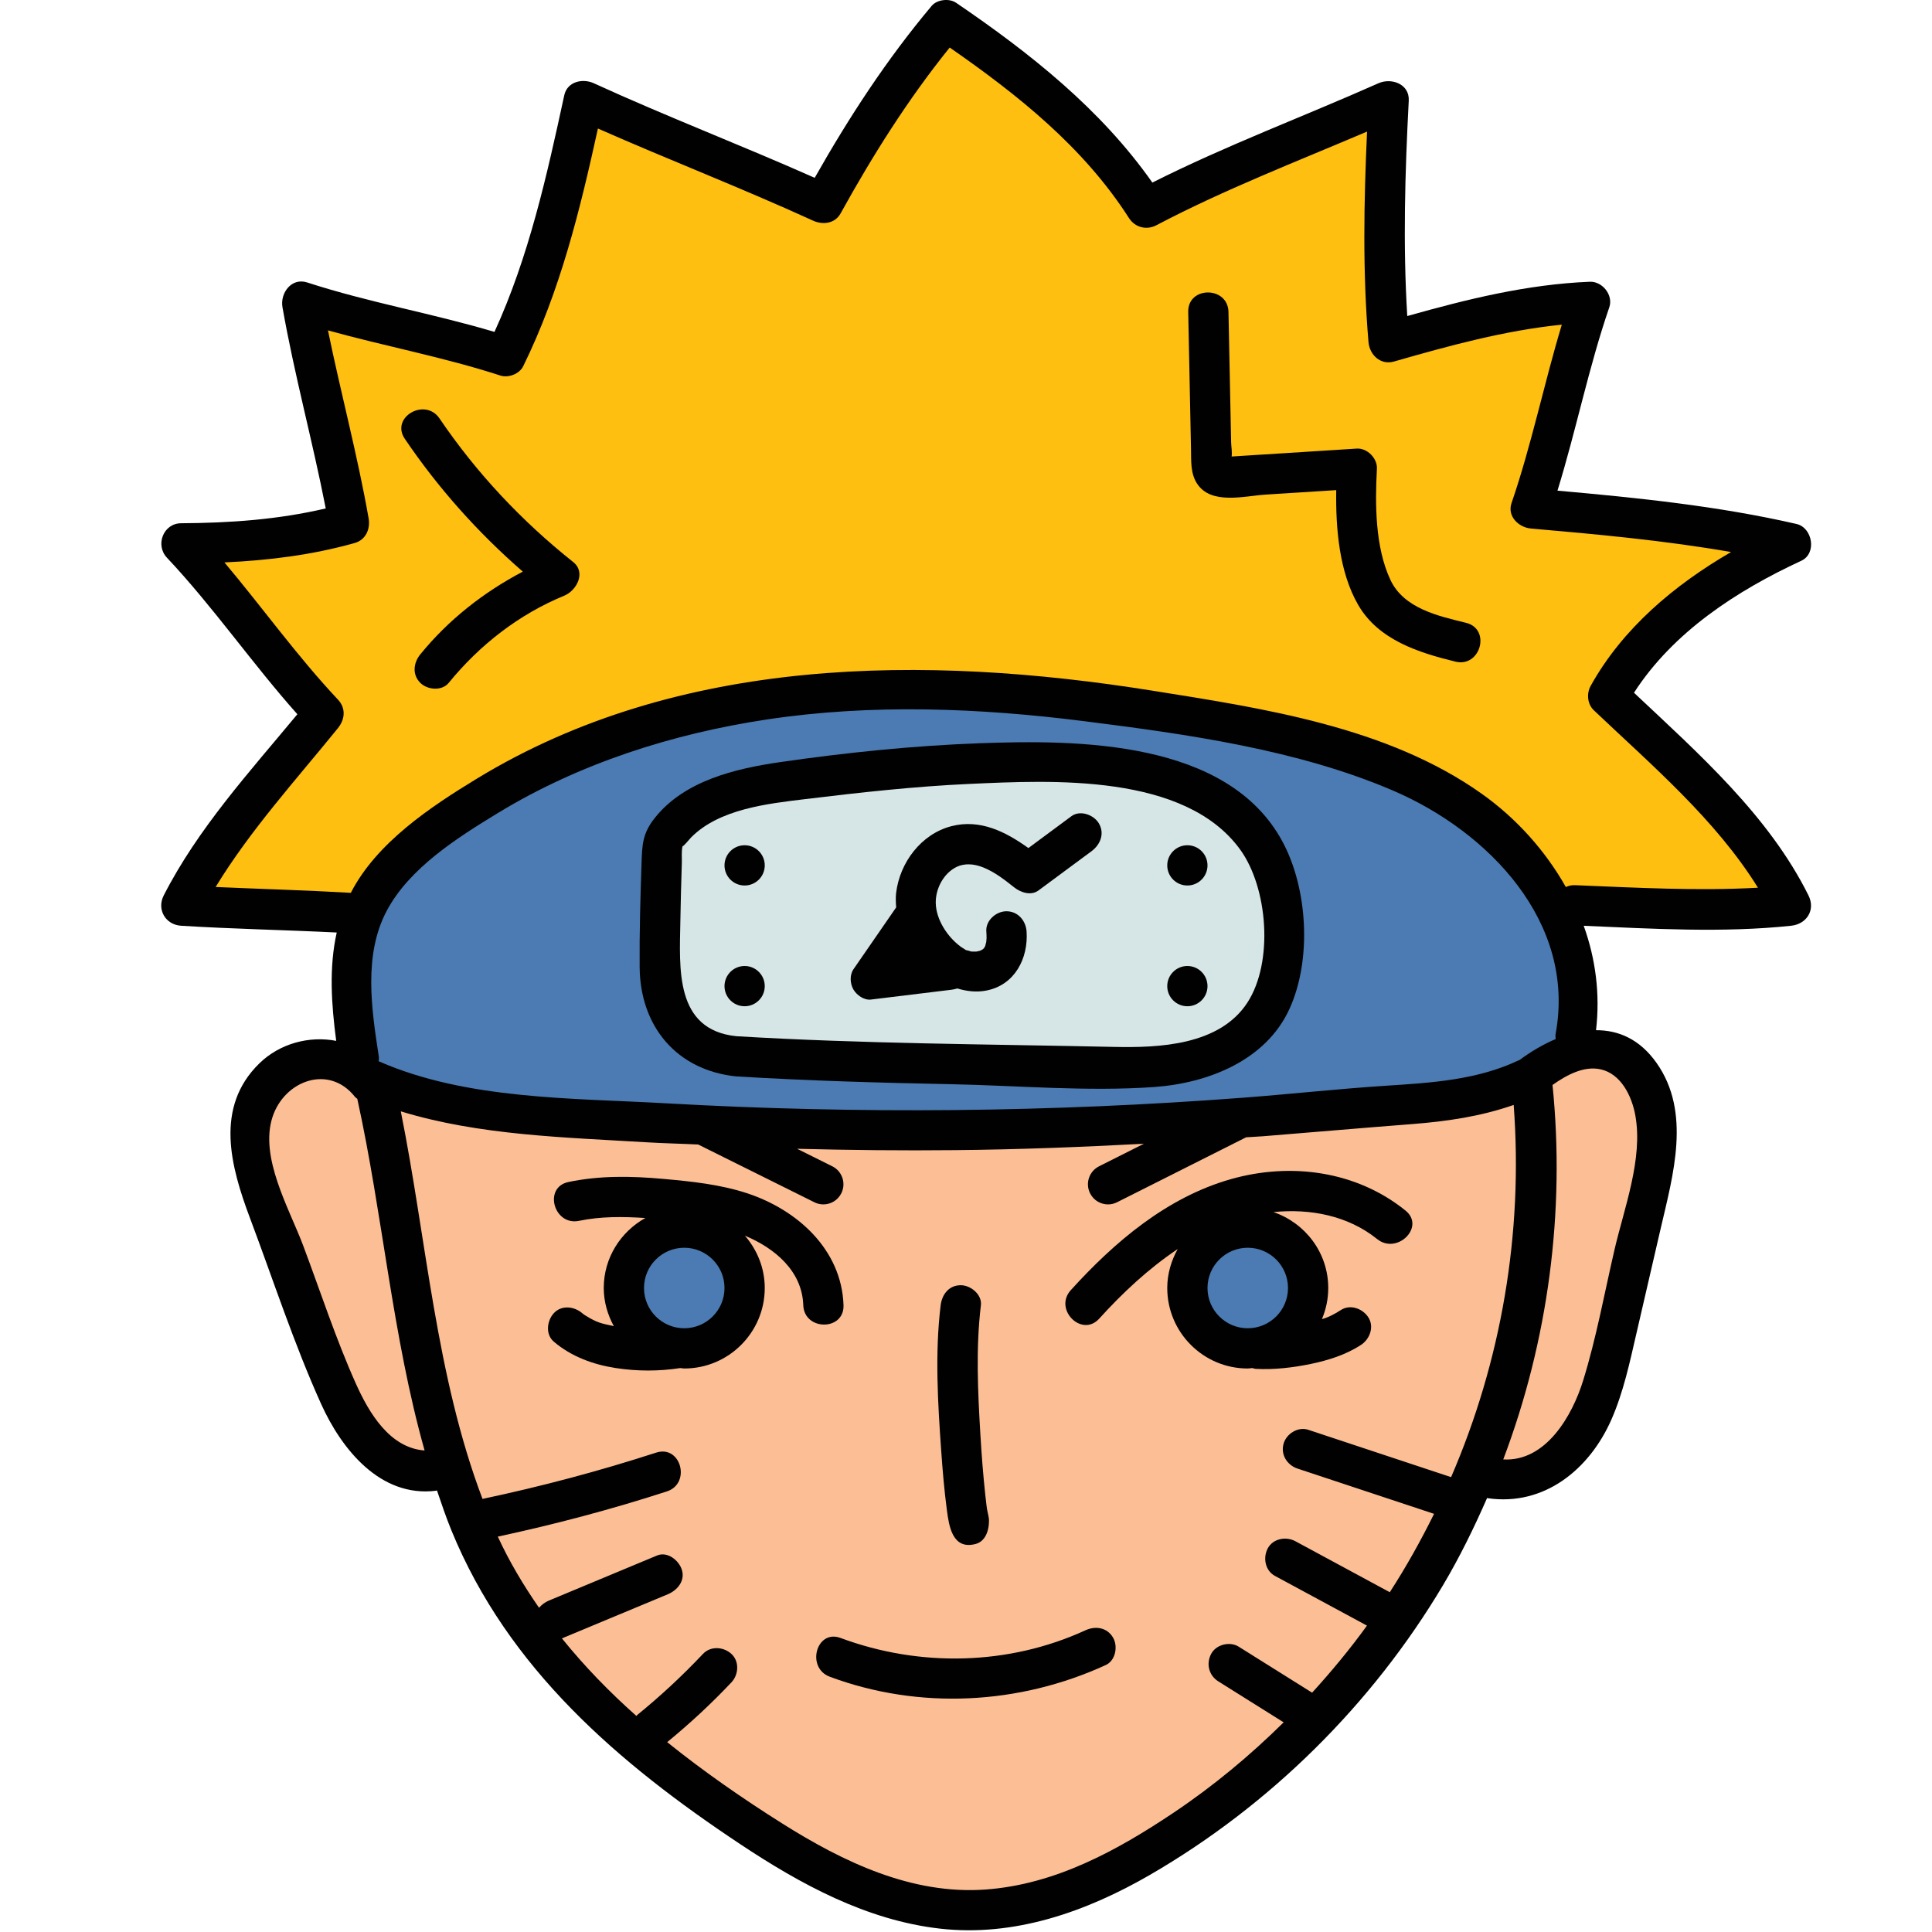
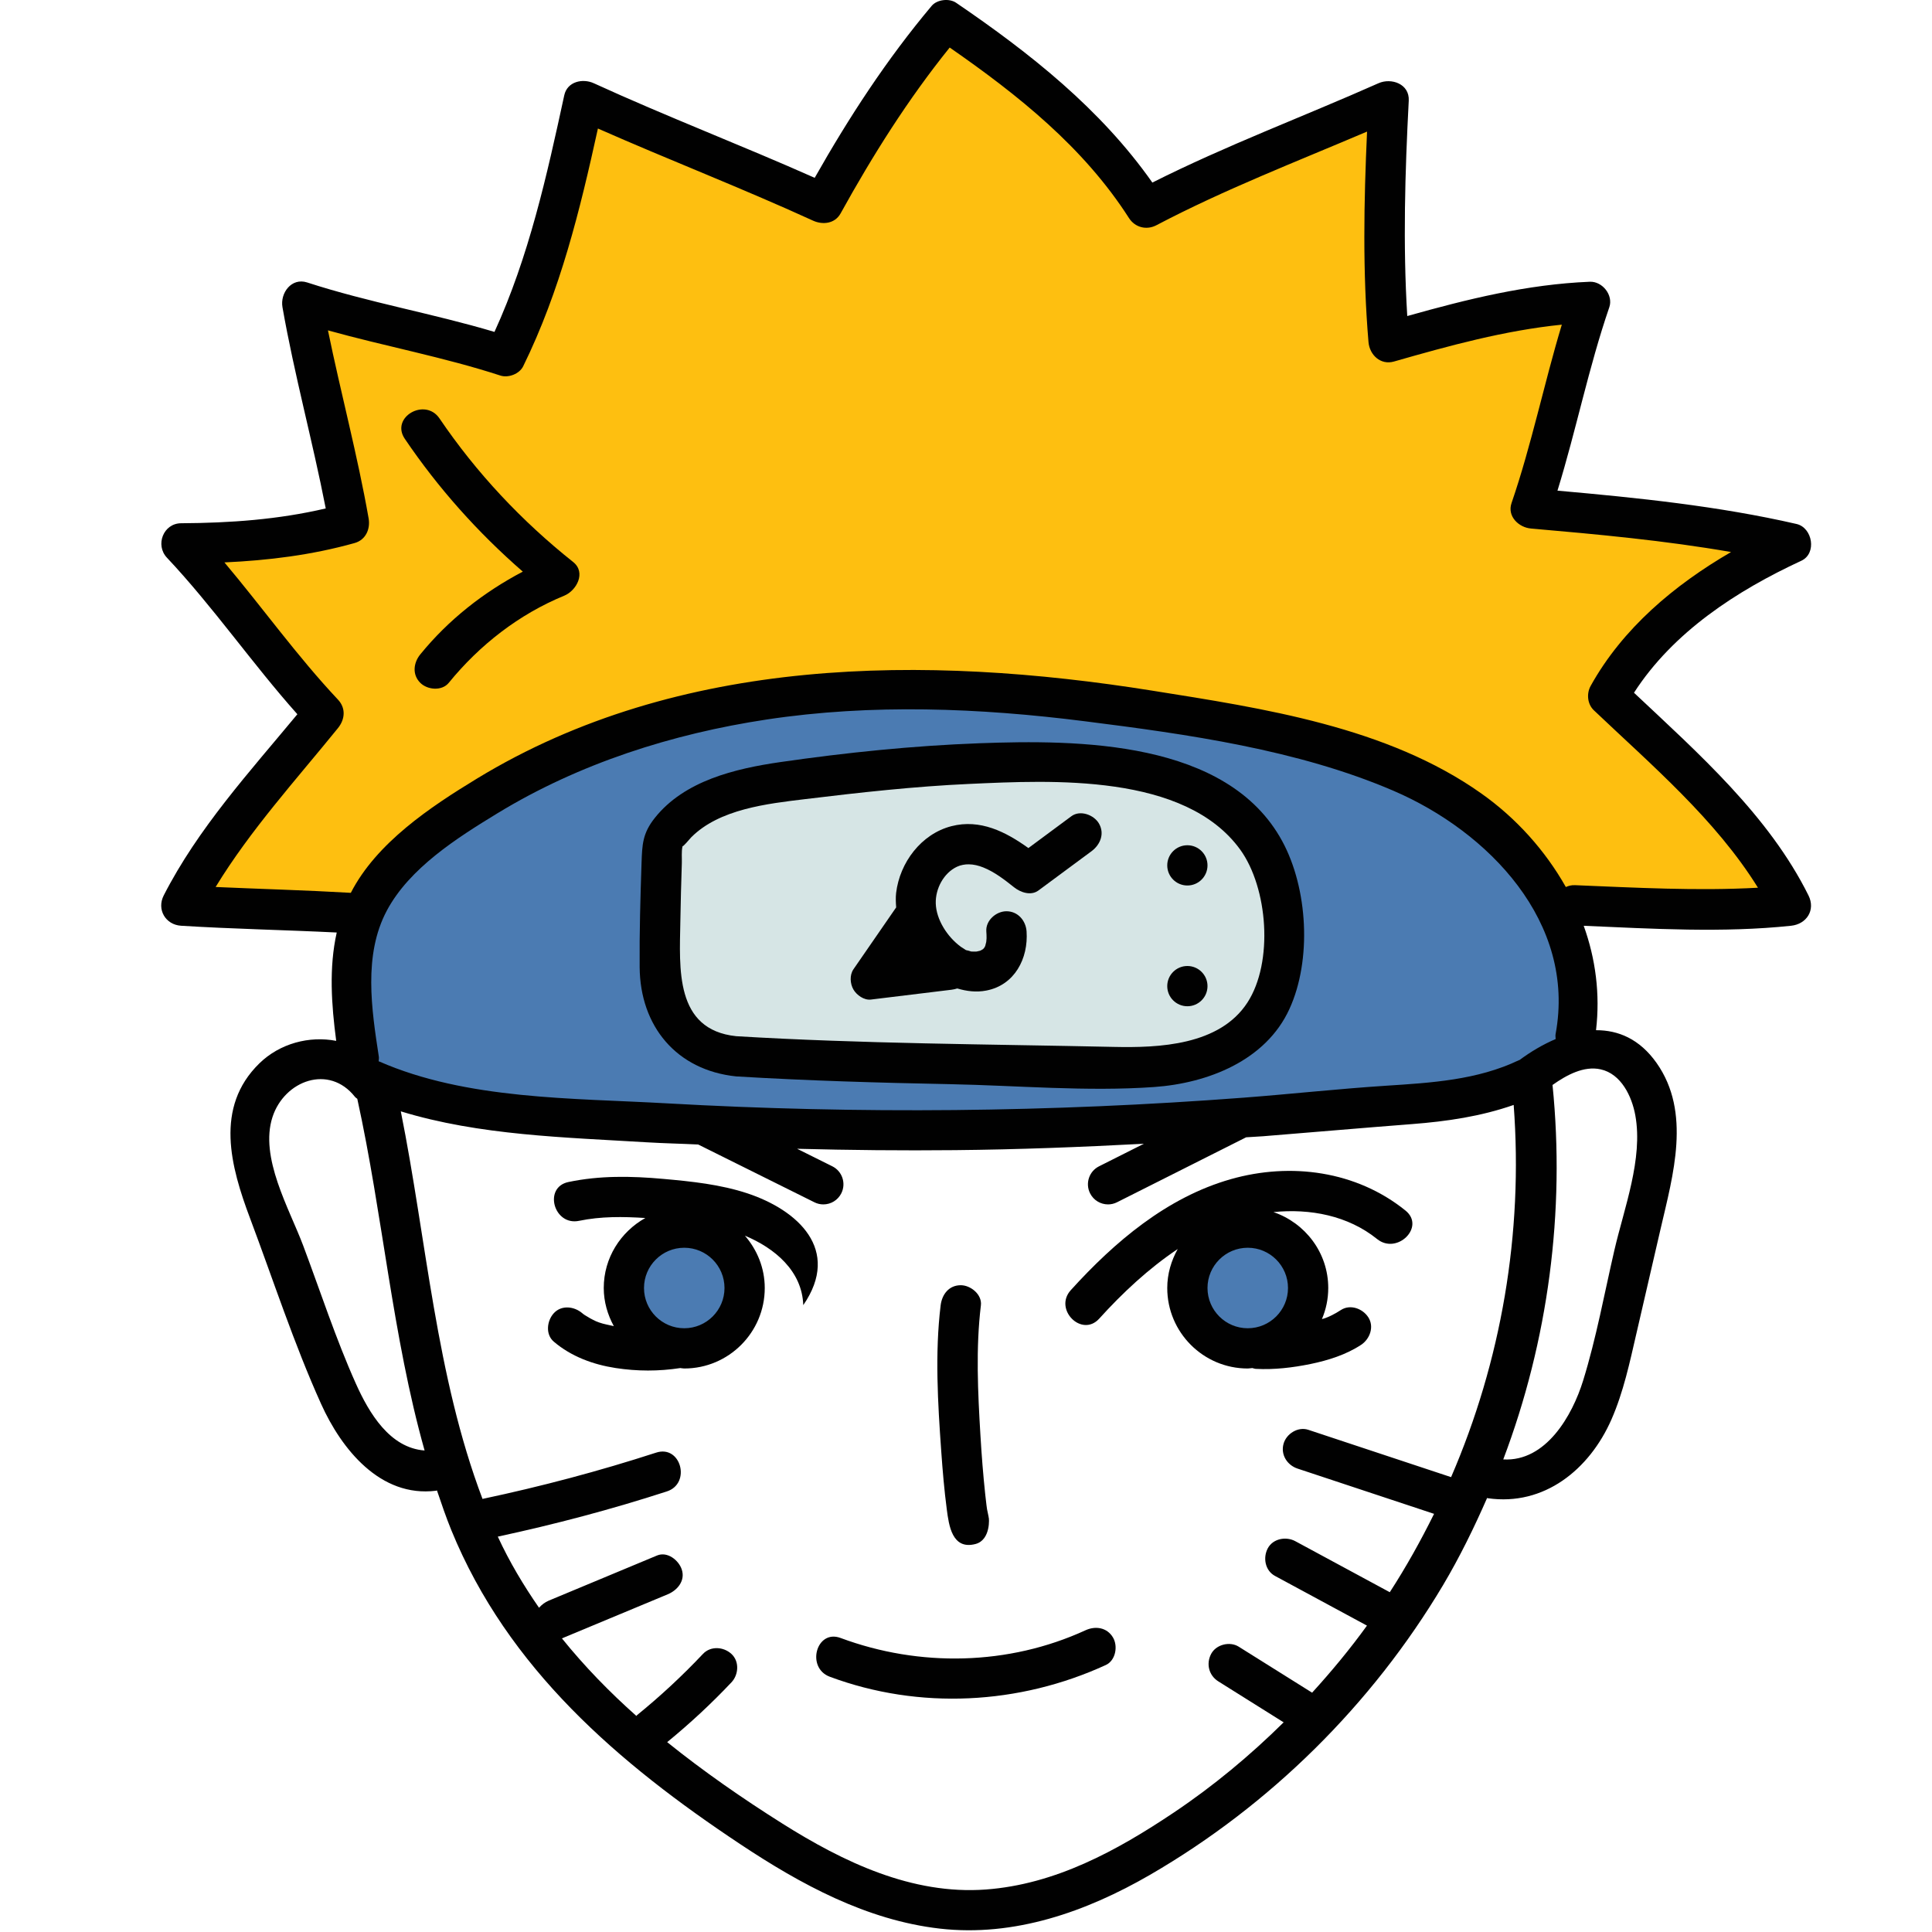
<svg xmlns="http://www.w3.org/2000/svg" viewBox="0 0 48 48" width="96px" height="96px">
-   <path fill="#fcbf95" d="M9.021,27.032c0,0-1.017-1.181-2.439,0c0,0-0.709,0.914,0.14,3.172c0,0,1.629,6.881,4.055,6.051 c0,0,2.875,8.733,12.991,11.196c0,0,7.793-0.291,12.944-10.914c0,0,2.729,1.148,3.557-3.945c0,0,2.413-5.803-0.566-6.56 c0,0-1.538,0.198-1.666,0.589c-0.062,0.191-6.958,1.284-14.036,1.338C16.608,28.018,9.021,27.032,9.021,27.032z" />
  <circle cx="17.019" cy="32.006" r="1.208" fill="#4b7bb2" />
  <circle cx="31" cy="32.006" r="1.208" fill="#4b7bb2" />
  <path fill="#4b7bb2" d="M9.013,26.533c0,0-0.699-3.919,0.823-5.033s5.998-3.771,11.001-4.13c0,0,11.864-0.431,15.207,2.681 c0,0,3.831,1.963,2.984,5.625c0,0-1.093,1.516-6.04,1.803c0,0-11.449,1.152-17.709,0.353C9.021,27.032,9.013,26.533,9.013,26.533z" />
  <path fill="#d6e5e5" d="M16.589,21.57c0,0,0.12-1.508,2.142-1.939c0,0,7.372-1.388,9.874-0.251 c0,0,2.908,0.503,3.088,2.777c0,0,0.922,3.375-2.25,4.081l-12.746-0.263L16.589,21.57z" />
  <path fill="#febf10" d="M9.166,22.741L4.5,22.5l3.652-4.771L4.729,13.63l3.949-0.62l-0.834-5.4l4.788,1.109l2.082-6.122 l5.932,2.397l3.016-4.213l4.935,4.32l5.781-2.286l0.225,5.654l4.787-0.966l-1.174,5.03l5.913,0.884c0,0-3.93,2.94-4.083,3.709 c0,0,4.469,4.736,4.456,5.565l-6.213-0.282c0,0-1.782-5.168-13.787-5.224C11.926,17.127,9.166,22.741,9.166,22.741z" />
  <path fill="#010101" d="M24.564,37.707c0.004-0.01-0.033-0.158-0.041-0.209c-0.004-0.024-0.007-0.047-0.01-0.071 c-0.002-0.012-0.003-0.018-0.005-0.038c-0.01-0.087-0.021-0.174-0.03-0.26c-0.052-0.487-0.09-0.976-0.119-1.465 c-0.064-1.07-0.118-2.166,0.011-3.233c0.033-0.268-0.253-0.5-0.5-0.5c-0.297,0-0.467,0.231-0.5,0.5 c-0.145,1.195-0.07,2.429,0.015,3.626c0.034,0.483,0.075,0.965,0.138,1.445c0.052,0.393,0.13,1.012,0.715,0.858 C24.625,38.256,24.573,37.686,24.564,37.707z" />
  <path fill="#010101" d="M20.618,41.659c2.225,0.827,4.705,0.695,6.855-0.292c0.245-0.112,0.307-0.468,0.179-0.684 c-0.149-0.251-0.437-0.293-0.684-0.179c-1.911,0.877-4.121,0.921-6.084,0.191C20.28,40.47,20.019,41.437,20.618,41.659 L20.618,41.659z" />
  <path fill="#010101" d="M31.855,20.895c-1.365-2.509-5.077-2.519-7.525-2.429c-1.649,0.061-3.311,0.232-4.944,0.468 c-1.117,0.162-2.382,0.46-3.119,1.389c-0.303,0.382-0.312,0.659-0.328,1.117c-0.029,0.862-0.054,1.726-0.047,2.588 c0.011,1.466,0.912,2.56,2.397,2.715c1.771,0.107,3.544,0.158,5.317,0.193c1.67,0.033,3.4,0.189,5.066,0.071 c1.332-0.094,2.776-0.654,3.363-1.938C32.595,23.849,32.494,22.068,31.855,20.895z M30.992,24.908 c-0.691,1.065-2.195,1.127-3.321,1.102c-3.128-0.068-6.257-0.078-9.381-0.266c-1.532-0.16-1.406-1.693-1.387-2.846 c0.008-0.486,0.021-0.972,0.037-1.457c0.004-0.126-0.012-0.281,0.015-0.405c0.003-0.012,0.005-0.014,0.007-0.023 c-0.017,0.061,0.183-0.181,0.212-0.211c0.699-0.702,1.888-0.834,2.822-0.947c1.36-0.165,2.725-0.317,4.094-0.379 c2.041-0.092,5.347-0.267,6.723,1.633C31.501,22.06,31.644,23.903,30.992,24.908z" />
  <path fill="#010101" d="M27.302,20.458c-0.125-0.214-0.466-0.341-0.684-0.179c-0.356,0.263-0.712,0.527-1.068,0.791 c-0.562-0.404-1.198-0.728-1.912-0.544c-0.753,0.194-1.283,0.905-1.374,1.657c-0.014,0.118-0.008,0.24,0.001,0.361 c-0.354,0.512-0.707,1.025-1.061,1.537c-0.099,0.144-0.085,0.359,0,0.505c0.081,0.138,0.263,0.268,0.432,0.248 c0.667-0.081,1.334-0.163,2.002-0.244c0.052-0.006,0.099-0.018,0.145-0.032c0.229,0.068,0.469,0.101,0.722,0.052 c0.704-0.135,1.046-0.797,1-1.47c-0.019-0.269-0.217-0.5-0.5-0.5c-0.256,0-0.519,0.229-0.5,0.5 c0.004,0.057,0.007,0.114,0.006,0.171c0,0.02-0.008,0.083-0.008,0.091c-0.008,0.035-0.017,0.069-0.026,0.103 c0,0.001-0.001,0.003-0.002,0.004c-0.008,0.013-0.019,0.033-0.022,0.038c-0.003,0.004-0.006,0.009-0.009,0.013 c-0.002,0.002,0.002-0.003-0.001,0c-0.013,0.012-0.016,0.016-0.02,0.021c-0.019,0.011-0.039,0.022-0.058,0.034 c-0.01,0.004-0.02,0.008-0.03,0.01c-0.016,0.004-0.033,0.008-0.051,0.011c-0.004,0.002-0.012,0.006-0.042,0.006 c-0.032,0-0.064,0-0.096-0.001c-0.005,0-0.012,0-0.018-0.001c-0.037-0.014-0.088-0.027-0.129-0.035 c-0.04-0.03-0.086-0.053-0.127-0.082c-0.341-0.251-0.61-0.677-0.623-1.075c-0.012-0.37,0.199-0.761,0.529-0.915 c0.092-0.043,0.198-0.06,0.291-0.059c0.122,0.001,0.243,0.031,0.359,0.077c0.28,0.111,0.533,0.308,0.767,0.494 c0.16,0.127,0.417,0.218,0.606,0.078c0.441-0.326,0.881-0.652,1.322-0.978C27.339,20.982,27.449,20.709,27.302,20.458z" />
  <path fill="#010101" d="M14.24,13.963c-1.279-1.017-2.403-2.213-3.32-3.566c-0.359-0.53-1.226-0.03-0.863,0.505 c0.83,1.226,1.817,2.331,2.932,3.3c-0.974,0.512-1.845,1.194-2.547,2.056c-0.17,0.209-0.205,0.503,0,0.707 c0.176,0.176,0.536,0.21,0.707,0c0.767-0.941,1.744-1.703,2.871-2.166C14.322,14.674,14.569,14.225,14.24,13.963z" />
-   <path fill="#010101" d="M36.424,15.474c-0.691-0.169-1.546-0.357-1.879-1.066c-0.382-0.814-0.383-1.885-0.336-2.763 c0.014-0.258-0.241-0.516-0.5-0.5c-0.593,0.038-1.186,0.075-1.779,0.113c-0.323,0.02-0.647,0.041-0.97,0.061 c-0.12,0.008-0.241,0.016-0.361,0.023c0.017-0.103-0.01-0.255-0.012-0.349c-0.003-0.162-0.007-0.324-0.01-0.487 c-0.006-0.297-0.012-0.595-0.018-0.892c-0.013-0.622-0.025-1.243-0.038-1.865c-0.013-0.643-1.013-0.645-1,0 c0.016,0.757,0.031,1.514,0.046,2.271c0.008,0.378,0.016,0.757,0.023,1.135c0.006,0.292-0.016,0.598,0.146,0.853 c0.346,0.545,1.177,0.314,1.71,0.28c0.584-0.037,1.168-0.074,1.752-0.111c-0.015,0.967,0.078,2.045,0.547,2.854 c0.503,0.868,1.498,1.183,2.414,1.407C36.783,16.592,37.05,15.628,36.424,15.474z" />
-   <path fill="#010101" d="M18.571,29.649c-0.674-0.223-1.391-0.297-2.095-0.36c-0.79-0.071-1.574-0.086-2.354,0.078 c-0.63,0.132-0.363,1.096,0.266,0.964c0.542-0.113,1.094-0.105,1.645-0.07C15.42,30.604,15,31.25,15,32 c0,0.344,0.096,0.664,0.25,0.947c-0.122-0.029-0.247-0.048-0.366-0.091c-0.024-0.009-0.048-0.019-0.072-0.028c-0.001,0,0,0-0.001,0 c-0.049-0.024-0.099-0.047-0.147-0.074c-0.047-0.026-0.092-0.053-0.137-0.082c-0.008-0.006-0.028-0.018-0.042-0.03 c-0.006-0.005-0.013-0.011-0.019-0.016c-0.199-0.17-0.515-0.21-0.707,0c-0.171,0.187-0.213,0.526,0,0.707 c0.433,0.369,0.977,0.569,1.535,0.655c0.538,0.083,1.072,0.083,1.608,0.001C16.935,33.992,16.966,34,17,34c1.103,0,2-0.897,2-2 c0-0.498-0.19-0.949-0.493-1.3c0.74,0.31,1.421,0.874,1.45,1.726c0.022,0.642,1.023,0.645,1,0 C20.909,31.044,19.812,30.061,18.571,29.649z M17,33c-0.552,0-1-0.448-1-1s0.448-1,1-1s1,0.448,1,1C18,32.552,17.552,33,17,33z" />
+   <path fill="#010101" d="M18.571,29.649c-0.674-0.223-1.391-0.297-2.095-0.36c-0.79-0.071-1.574-0.086-2.354,0.078 c-0.63,0.132-0.363,1.096,0.266,0.964c0.542-0.113,1.094-0.105,1.645-0.07C15.42,30.604,15,31.25,15,32 c0,0.344,0.096,0.664,0.25,0.947c-0.122-0.029-0.247-0.048-0.366-0.091c-0.024-0.009-0.048-0.019-0.072-0.028c-0.001,0,0,0-0.001,0 c-0.049-0.024-0.099-0.047-0.147-0.074c-0.047-0.026-0.092-0.053-0.137-0.082c-0.008-0.006-0.028-0.018-0.042-0.03 c-0.006-0.005-0.013-0.011-0.019-0.016c-0.199-0.17-0.515-0.21-0.707,0c-0.171,0.187-0.213,0.526,0,0.707 c0.433,0.369,0.977,0.569,1.535,0.655c0.538,0.083,1.072,0.083,1.608,0.001C16.935,33.992,16.966,34,17,34c1.103,0,2-0.897,2-2 c0-0.498-0.19-0.949-0.493-1.3c0.74,0.31,1.421,0.874,1.45,1.726C20.909,31.044,19.812,30.061,18.571,29.649z M17,33c-0.552,0-1-0.448-1-1s0.448-1,1-1s1,0.448,1,1C18,32.552,17.552,33,17,33z" />
  <path fill="#010101" d="M34.919,30.076c-1.22-0.985-2.849-1.204-4.34-0.78c-1.586,0.451-2.889,1.558-3.976,2.758 c-0.431,0.476,0.274,1.185,0.707,0.707c0.578-0.639,1.227-1.245,1.95-1.729C29.1,31.32,29,31.647,29,32c0,1.103,0.897,2,2,2 c0.039,0,0.075-0.009,0.113-0.011c0.03,0.006,0.057,0.019,0.089,0.02c0.453,0.024,0.914-0.03,1.358-0.121 c0.434-0.089,0.884-0.231,1.256-0.476c0.218-0.144,0.331-0.449,0.179-0.684c-0.14-0.218-0.451-0.333-0.684-0.179 c-0.075,0.049-0.152,0.094-0.233,0.133c-0.019,0.009-0.038,0.018-0.057,0.027C33.019,32.71,33.01,32.714,33,32.718 c-0.009,0.004-0.019,0.008-0.024,0.01c-0.026,0.01-0.052,0.02-0.078,0.029c-0.018,0.006-0.037,0.009-0.055,0.015 C32.944,32.534,33,32.273,33,32c0-0.878-0.573-1.617-1.361-1.886c0.91-0.092,1.852,0.087,2.574,0.669 C34.709,31.184,35.421,30.481,34.919,30.076z M32,32c0,0.552-0.448,1-1,1s-1-0.448-1-1s0.448-1,1-1S32,31.448,32,32z" />
-   <circle cx="18.5" cy="21.5" r=".5" fill="#010101" />
-   <circle cx="18.5" cy="24.5" r=".5" fill="#010101" />
  <circle cx="29.5" cy="21.5" r=".5" fill="#010101" />
  <circle cx="29.5" cy="24.5" r=".5" fill="#010101" />
  <path fill="#010101" d="M44.932,22.248c-0.986-1.985-2.735-3.531-4.336-5.037c0.972-1.508,2.552-2.536,4.157-3.279 c0.392-0.181,0.28-0.822-0.119-0.914c-1.94-0.446-3.951-0.651-5.939-0.828c0.466-1.509,0.774-3.062,1.288-4.557 C40.086,7.332,39.811,6.988,39.5,7c-1.56,0.063-3.047,0.433-4.537,0.852C34.854,6.069,34.907,4.283,35,2.5 c0.022-0.415-0.432-0.574-0.752-0.432c-1.869,0.831-3.79,1.547-5.618,2.468c-1.284-1.828-3.04-3.217-4.877-4.468 c-0.169-0.115-0.472-0.082-0.606,0.078c-1.117,1.329-2.053,2.766-2.906,4.272c-1.818-0.809-3.678-1.521-5.488-2.35 c-0.275-0.126-0.66-0.044-0.734,0.299c-0.434,2.003-0.879,4.01-1.734,5.879C10.747,7.787,9.16,7.515,7.633,7.018 C7.24,6.89,6.956,7.283,7.018,7.633c0.295,1.68,0.749,3.326,1.075,4.999C6.91,12.909,5.723,12.993,4.5,13 c-0.442,0.002-0.648,0.541-0.354,0.854c1.159,1.232,2.118,2.63,3.242,3.891c-1.19,1.436-2.468,2.834-3.321,4.503 C3.89,22.596,4.112,22.976,4.5,23c1.288,0.08,2.578,0.104,3.866,0.168C8.17,24.043,8.234,24.96,8.353,25.86 c-0.668-0.129-1.399,0.062-1.909,0.559c-1.12,1.092-0.713,2.568-0.231,3.85c0.577,1.535,1.09,3.117,1.765,4.612 c0.504,1.118,1.468,2.329,2.854,2.156c0.009-0.001,0.015-0.006,0.024-0.008c0.112,0.332,0.225,0.664,0.358,0.99 c1.406,3.437,4.153,5.79,7.179,7.8c1.502,0.998,3.139,1.889,4.957,2.097c1.851,0.212,3.64-0.421,5.22-1.335 c2.983-1.728,5.517-4.234,7.281-7.196c0.415-0.698,0.771-1.427,1.096-2.168c0.006,0.001,0.009,0.005,0.016,0.006 c1.402,0.202,2.527-0.715,3.072-1.954c0.301-0.686,0.455-1.419,0.623-2.146c0.2-0.865,0.4-1.731,0.6-2.596 c0.309-1.334,0.766-2.891-0.102-4.12c-0.421-0.595-0.951-0.814-1.503-0.812c0.105-0.898-0.011-1.775-0.306-2.594 C41.052,23.074,42.804,23.18,44.5,23C44.886,22.959,45.111,22.609,44.932,22.248z M38.65,25.815 c-0.313,0.133-0.618,0.313-0.898,0.521c-0.005,0.002-0.01,0.001-0.015,0.004c-1.035,0.495-2.182,0.562-3.308,0.635 c-1.182,0.077-2.359,0.207-3.541,0.297c-2.383,0.181-4.772,0.283-7.162,0.307c-2.39,0.023-4.78-0.032-7.166-0.167 c-2.333-0.132-4.966-0.087-7.141-1.041c-0.004-0.002-0.008-0.001-0.012-0.003c0.002-0.038,0.011-0.073,0.005-0.115 c-0.181-1.178-0.388-2.527,0.198-3.628c0.563-1.059,1.751-1.811,2.747-2.418c2.034-1.24,4.343-1.976,6.69-2.331 c2.612-0.395,5.289-0.288,7.901,0.043c2.548,0.322,5.295,0.706,7.671,1.727c2.361,1.015,4.544,3.268,4.03,6.04 C38.64,25.733,38.648,25.773,38.65,25.815z M8.842,34.377c-0.499-1.113-0.881-2.29-1.31-3.432c-0.345-0.919-1.09-2.19-0.761-3.195 c0.297-0.906,1.404-1.316,2.048-0.499c0.018,0.023,0.039,0.031,0.058,0.049c0.634,2.886,0.87,5.888,1.672,8.737 C9.687,35.974,9.172,35.113,8.842,34.377z M36.052,36.699c-1.183-0.392-2.366-0.784-3.548-1.176 c-0.256-0.085-0.546,0.098-0.615,0.349c-0.075,0.272,0.092,0.53,0.349,0.615c1.13,0.375,2.261,0.749,3.391,1.124 c-0.331,0.669-0.694,1.32-1.1,1.947c-0.783-0.423-1.565-0.846-2.348-1.268c-0.23-0.124-0.555-0.065-0.684,0.179 c-0.123,0.233-0.066,0.551,0.179,0.684c0.762,0.412,1.524,0.823,2.286,1.235c-0.42,0.581-0.878,1.134-1.363,1.666 c-0.608-0.381-1.216-0.762-1.824-1.143c-0.222-0.139-0.561-0.054-0.684,0.179c-0.13,0.246-0.058,0.536,0.179,0.684 c0.541,0.339,1.081,0.678,1.622,1.017c-0.834,0.823-1.743,1.581-2.736,2.246c-1.41,0.944-2.936,1.779-4.661,1.907 c-1.837,0.137-3.546-0.686-5.06-1.64c-0.981-0.618-1.948-1.288-2.859-2.021c0.563-0.461,1.097-0.956,1.596-1.485 c0.18-0.19,0.203-0.521,0-0.707c-0.195-0.179-0.515-0.203-0.707,0c-0.512,0.543-1.06,1.052-1.64,1.523 c-0.006,0.005-0.008,0.014-0.013,0.019c-0.67-0.595-1.292-1.235-1.851-1.928c0.876-0.365,1.753-0.73,2.629-1.095 c0.24-0.1,0.44-0.336,0.349-0.615c-0.075-0.231-0.357-0.457-0.615-0.349c-0.897,0.374-1.795,0.748-2.692,1.122 c-0.093,0.039-0.174,0.102-0.24,0.176c-0.385-0.556-0.735-1.14-1.024-1.767c1.418-0.305,2.82-0.675,4.2-1.123 c0.609-0.198,0.349-1.164-0.266-0.964c-1.417,0.46-2.857,0.841-4.314,1.15c-1.162-3.066-1.387-6.426-2.03-9.629 c1.955,0.6,4.088,0.646,6.107,0.769c0.427,0.026,0.855,0.034,1.282,0.055l2.886,1.435c0.071,0.036,0.147,0.053,0.223,0.053 c0.184,0,0.36-0.102,0.447-0.277c0.123-0.247,0.022-0.548-0.225-0.67l-0.874-0.435c1.306,0.034,2.614,0.047,3.92,0.034 c1.566-0.015,3.132-0.076,4.696-0.159l-1.115,0.561c-0.247,0.124-0.346,0.425-0.222,0.671c0.088,0.175,0.264,0.275,0.446,0.275 c0.076,0,0.152-0.017,0.225-0.054l3.206-1.613c0.139-0.011,0.279-0.015,0.419-0.026c1.234-0.099,2.466-0.207,3.7-0.302 c0.87-0.067,1.716-0.192,2.528-0.476C37.848,30.652,37.294,33.825,36.052,36.699z M40.629,27.711 c0.196,1.079-0.279,2.307-0.52,3.349c-0.249,1.077-0.449,2.181-0.776,3.238c-0.269,0.871-0.924,2.022-1.985,1.961 c1.117-2.951,1.542-6.157,1.224-9.303c0.35-0.248,0.778-0.48,1.193-0.389C40.279,26.679,40.544,27.241,40.629,27.711z M39.131,21.992c-0.089-0.004-0.163,0.016-0.228,0.046c-0.511-0.905-1.229-1.708-2.098-2.323c-2.34-1.658-5.417-2.116-8.184-2.557 c-5.632-0.898-11.748-0.871-16.77,2.185c-1.159,0.705-2.498,1.597-3.135,2.839c-1.119-0.065-2.239-0.095-3.359-0.145 c0.866-1.419,1.996-2.66,3.04-3.948c0.174-0.215,0.201-0.493,0-0.707c-1.012-1.076-1.871-2.28-2.821-3.409 c1.092-0.05,2.167-0.182,3.233-0.481c0.278-0.078,0.396-0.347,0.349-0.615c-0.276-1.57-0.69-3.109-1.01-4.669 c1.423,0.396,2.879,0.665,4.285,1.123c0.196,0.064,0.471-0.04,0.565-0.23c0.921-1.876,1.412-3.881,1.857-5.908 c1.773,0.783,3.582,1.482,5.345,2.289c0.241,0.11,0.543,0.076,0.684-0.179c0.8-1.447,1.674-2.835,2.711-4.122 c1.696,1.177,3.328,2.478,4.453,4.235c0.15,0.235,0.436,0.31,0.684,0.179c1.691-0.889,3.476-1.577,5.232-2.326 C33.885,5.013,33.852,6.758,34,8.5c0.027,0.316,0.299,0.578,0.633,0.482c1.379-0.395,2.748-0.771,4.17-0.916 c-0.444,1.469-0.75,2.978-1.249,4.432c-0.114,0.332,0.181,0.607,0.482,0.633c1.653,0.144,3.329,0.298,4.972,0.584 c-1.41,0.818-2.694,1.896-3.488,3.325c-0.106,0.19-0.084,0.451,0.078,0.606c1.425,1.354,3.028,2.715,4.078,4.409 C42.168,22.139,40.63,22.053,39.131,21.992z" />
</svg>